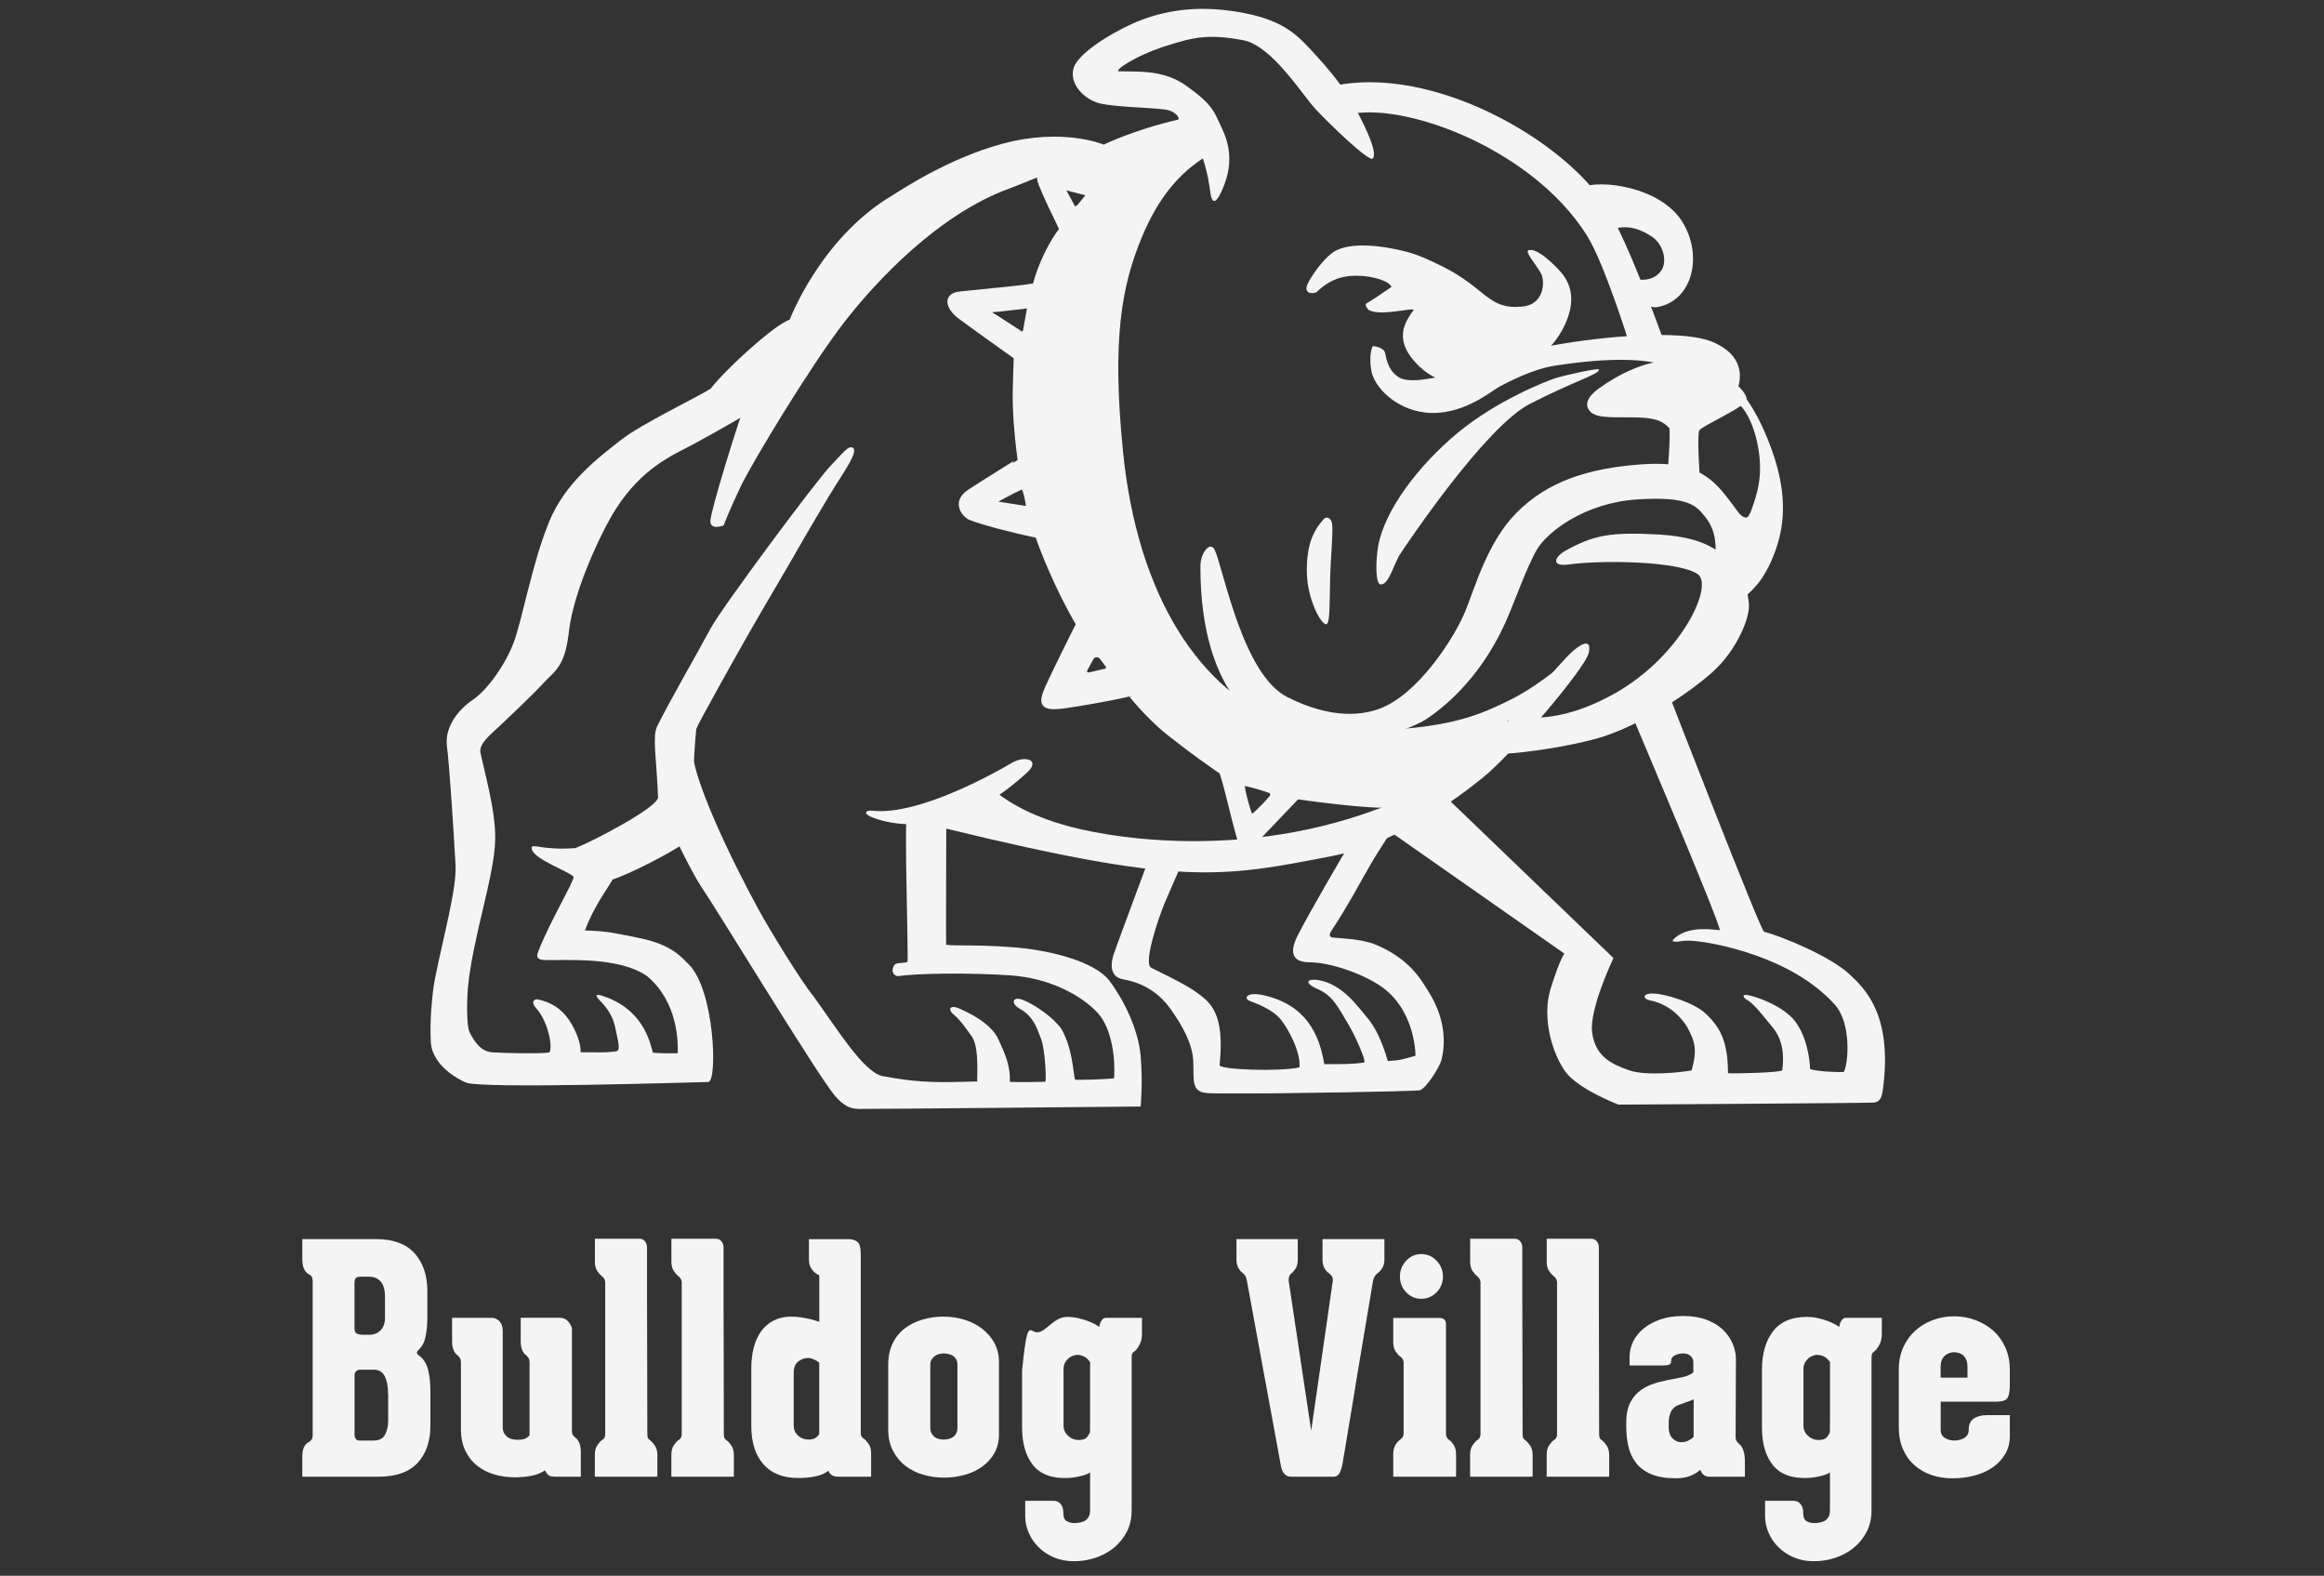
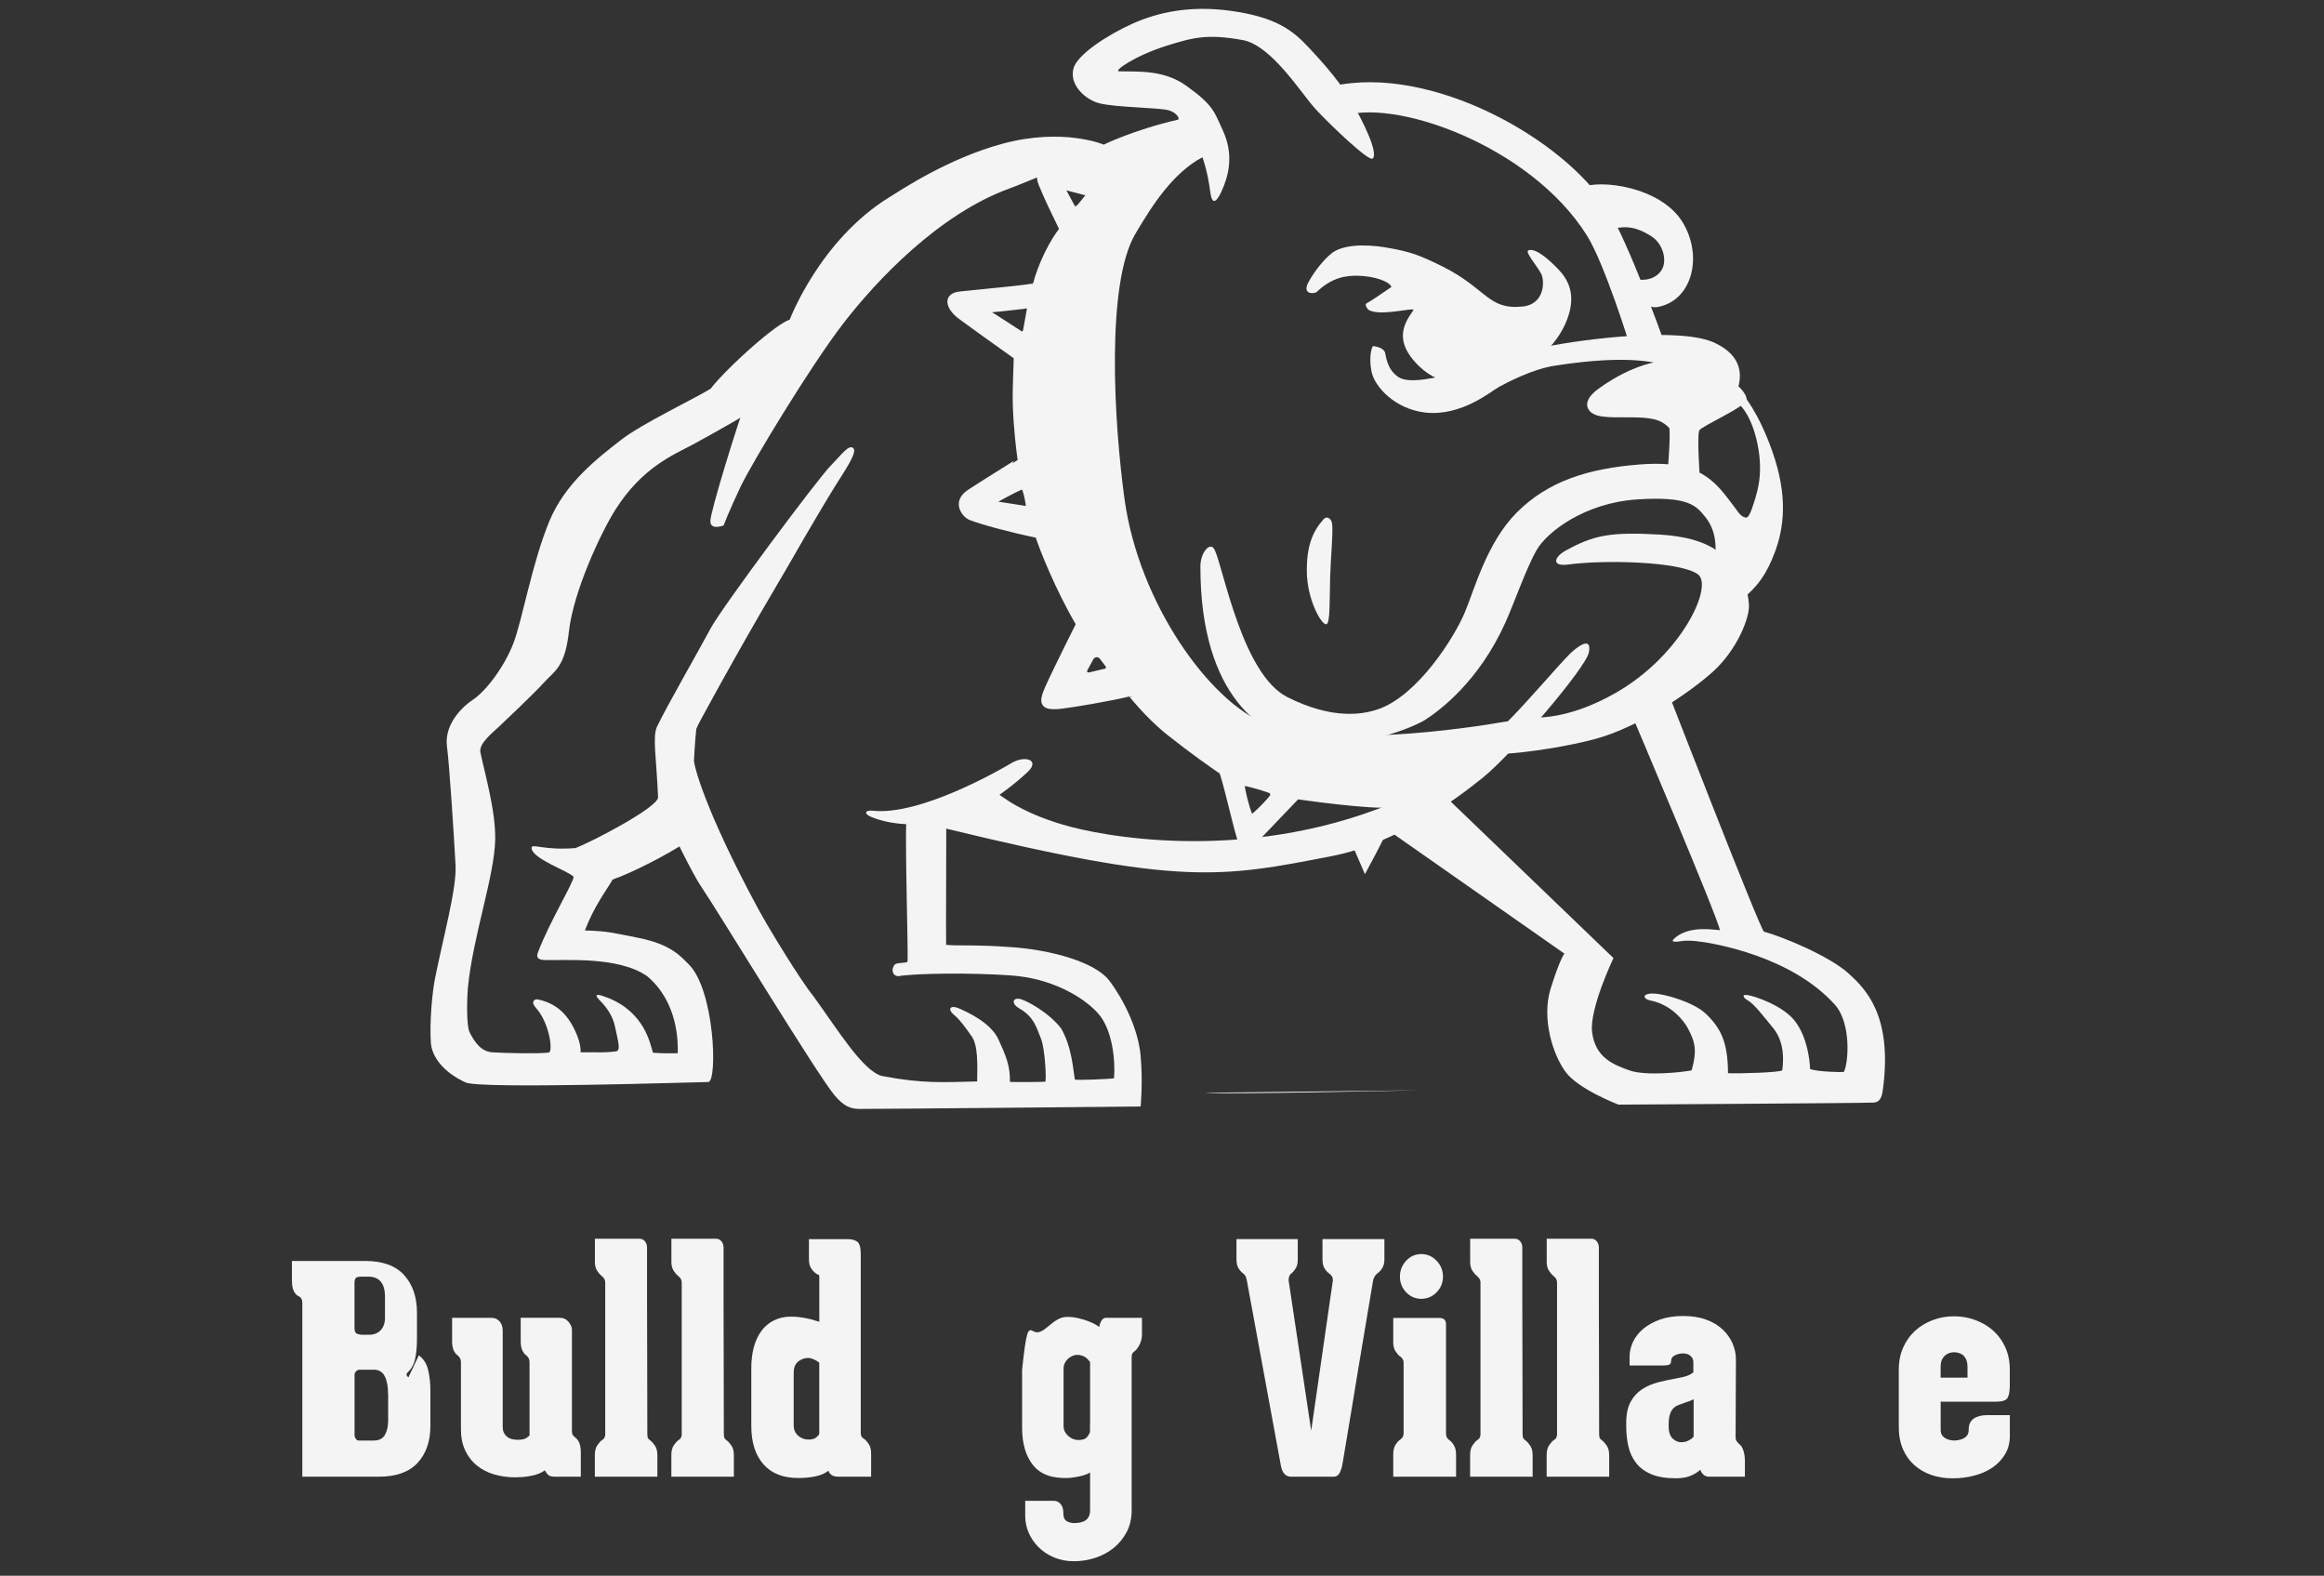
<svg xmlns="http://www.w3.org/2000/svg" id="logos" viewBox="0 0 500 338.95">
  <rect x="0" y="0" width="500" height="338.95" fill="#333333" stroke="none" />
  <defs>
    <style>
      .cls-1, .cls-2 {
        fill: #f4f4f4;
      }

      .cls-2 {
        stroke: #f4f4f4;
        stroke-miterlimit: 10;
        stroke-width: 1.25px;
      }
    </style>
  </defs>
  <g>
-     <path class="cls-1" d="M90.11,291.54c1.01.73,1.67,1.78,2,3.14.33,1.37.49,2.87.49,4.51v7.45c0,3.37-.92,6.05-2.76,8.03-1.84,1.98-4.62,2.97-8.33,2.97h-16.47v-4.24c0-.91.12-1.62.36-2.12.24-.5.58-.86,1.02-1.09.22-.09.42-.26.59-.51.17-.25.26-.58.26-.99v-33.14c0-.73-.26-1.21-.79-1.43-.44-.23-.79-.6-1.05-1.13-.26-.52-.39-1.29-.39-2.29v-4.17h15.81c3.72,0,6.5,1.01,8.33,3.04,1.84,2.03,2.76,4.73,2.76,8.1v5.74c0,1.41-.12,2.74-.36,4-.24,1.25-.78,2.27-1.61,3.04-.22.23-.31.43-.26.62.04.18.17.34.39.48ZM76.27,285.6c0,.64.13,1.04.39,1.2.26.16.63.26,1.12.31h1.64c1.01,0,1.83-.32,2.46-.96.63-.64.95-1.55.95-2.73v-4.44c0-1.5-.31-2.61-.92-3.31-.61-.71-1.49-1.06-2.62-1.06h-1.51c-.61,0-1.02.09-1.21.27-.2.18-.3.57-.3,1.16v9.57ZM83.49,299.81c0-1.59-.24-2.86-.72-3.79-.48-.93-1.27-1.4-2.36-1.4h-2.95c-.35,0-.63.11-.85.34-.22.23-.33.5-.33.82v12.91c0,.27.09.54.26.79.17.25.39.38.66.38h3.22c1.14,0,1.94-.41,2.4-1.23.46-.82.69-1.84.69-3.07v-5.74Z" />
+     <path class="cls-1" d="M90.11,291.54c1.01.73,1.67,1.78,2,3.14.33,1.37.49,2.87.49,4.51v7.45c0,3.37-.92,6.05-2.76,8.03-1.84,1.98-4.62,2.97-8.33,2.97h-16.47v-4.24v-33.14c0-.73-.26-1.21-.79-1.43-.44-.23-.79-.6-1.05-1.13-.26-.52-.39-1.29-.39-2.29v-4.17h15.81c3.72,0,6.5,1.01,8.33,3.04,1.84,2.03,2.76,4.73,2.76,8.1v5.74c0,1.41-.12,2.74-.36,4-.24,1.25-.78,2.27-1.61,3.04-.22.23-.31.43-.26.62.04.18.17.34.39.48ZM76.27,285.6c0,.64.13,1.04.39,1.2.26.16.63.26,1.12.31h1.64c1.01,0,1.83-.32,2.46-.96.63-.64.95-1.55.95-2.73v-4.44c0-1.5-.31-2.61-.92-3.31-.61-.71-1.49-1.06-2.62-1.06h-1.51c-.61,0-1.02.09-1.21.27-.2.18-.3.57-.3,1.16v9.57ZM83.49,299.81c0-1.59-.24-2.86-.72-3.79-.48-.93-1.27-1.4-2.36-1.4h-2.95c-.35,0-.63.11-.85.34-.22.23-.33.5-.33.82v12.91c0,.27.09.54.26.79.17.25.39.38.66.38h3.22c1.14,0,1.94-.41,2.4-1.23.46-.82.69-1.84.69-3.07v-5.74Z" />
    <path class="cls-1" d="M123.71,309.17c.35.23.64.6.89,1.13.24.52.36,1.22.36,2.08v5.26h-5.45c-.79,0-1.31-.12-1.57-.38-.26-.25-.5-.58-.72-.99-.35.27-.79.51-1.31.72-.52.21-1.09.37-1.71.48-.61.11-1.21.19-1.8.24-.59.04-1.08.07-1.48.07-1.62,0-3.14-.21-4.56-.62-1.42-.41-2.67-1.05-3.74-1.91-1.07-.86-1.91-1.95-2.53-3.25-.61-1.3-.92-2.81-.92-4.54v-14.42c0-.36-.07-.66-.2-.89-.13-.23-.31-.43-.52-.62-.35-.23-.63-.59-.85-1.09-.22-.5-.33-1.14-.33-1.91v-5.06h8.53c.66,0,1.21.25,1.67.75.46.5.69,1.18.69,2.05v20.77c0,.78.27,1.41.82,1.91.55.5,1.35.75,2.39.75.92,0,1.57-.15,1.97-.44.39-.3.59-.47.59-.51v-15.72c0-.36-.07-.66-.2-.89-.13-.23-.31-.43-.52-.62-.35-.23-.63-.59-.85-1.09-.22-.5-.33-1.14-.33-1.91v-5.06h8.46c.74,0,1.36.3,1.84.89.48.59.72,1.14.72,1.64v21.8c0,.41.07.71.2.89.13.18.28.34.46.48Z" />
    <path class="cls-1" d="M139.92,309.85c.35.27.69.66,1.02,1.16.33.5.49,1.18.49,2.05v4.58h-13.45v-4.65c0-.86.16-1.55.49-2.05.33-.5.67-.89,1.02-1.16.17-.09.33-.22.46-.38.13-.16.22-.4.26-.72v-32.94c-.04-.32-.13-.57-.26-.75-.13-.18-.31-.36-.52-.55-.31-.23-.62-.59-.95-1.09-.33-.5-.49-1.14-.49-1.91v-4.99h9.58c.48,0,.87.18,1.18.55.31.37.46.82.46,1.37v12.16c0,2.87.01,6.56.03,11.07.02,4.51.03,10.11.03,16.81,0,.46.05.78.16.96.11.18.27.34.49.48Z" />
    <path class="cls-1" d="M156.38,309.85c.35.27.69.66,1.02,1.16.33.5.49,1.18.49,2.05v4.58h-13.45v-4.65c0-.86.16-1.55.49-2.05.33-.5.67-.89,1.02-1.16.17-.09.33-.22.46-.38.13-.16.22-.4.26-.72v-32.94c-.04-.32-.13-.57-.26-.75-.13-.18-.31-.36-.52-.55-.31-.23-.62-.59-.95-1.09-.33-.5-.49-1.14-.49-1.91v-4.99h9.58c.48,0,.87.18,1.18.55.31.37.46.82.46,1.37v12.16c0,2.87.01,6.56.03,11.07.02,4.51.03,10.11.03,16.81,0,.46.05.78.16.96.11.18.27.34.49.48Z" />
    <path class="cls-1" d="M185.85,309.44c.35.27.7.66,1.05,1.16.35.5.52,1.19.52,2.05v4.99h-7.02c-.48,0-.85-.06-1.12-.17-.26-.11-.48-.26-.66-.44-.18-.18-.31-.41-.39-.68-.74.59-1.68,1-2.82,1.23-1.14.23-2.36.34-3.67.34-3.28,0-5.79-.99-7.51-2.97-1.73-1.98-2.59-4.73-2.59-8.23v-12.37c0-1.64.17-3.13.52-4.48.35-1.34.89-2.52,1.61-3.52.72-1,1.63-1.78,2.72-2.32,1.09-.55,2.34-.82,3.74-.82.74,0,1.48.06,2.2.17.72.11,1.37.24,1.94.38.66.18,1.29.37,1.9.55v-9.57c0-.36-.07-.55-.2-.55s-.31-.09-.52-.27c-.35-.23-.69-.59-1.02-1.09-.33-.5-.49-1.14-.49-1.91v-4.37h8.46c.79,0,1.43.18,1.94.55.5.37.75,1.28.75,2.73v38.2c0,.46.05.78.16.96.11.18.27.34.49.48ZM176.27,293.11c-.22-.14-.42-.27-.59-.41-.39-.23-.83-.41-1.31-.55-.88-.14-1.7.06-2.46.58-.77.52-1.15,1.38-1.15,2.56v11.21c0,.68.13,1.23.39,1.64.26.41.59.74.98.99.39.25.82.41,1.28.48.46.07.89.06,1.28-.03.31-.04.56-.14.75-.27.2-.14.36-.27.49-.41.17-.18.28-.34.33-.48v-15.31Z" />
-     <path class="cls-1" d="M203.04,283.21c1.57,0,3.08.23,4.53.68,1.44.46,2.71,1.12,3.81,1.98,1.09.87,1.96,1.89,2.59,3.07.63,1.19.95,2.51.95,3.96v15.65c0,1.5-.32,2.83-.95,3.96-.63,1.14-1.49,2.11-2.56,2.9-1.07.8-2.33,1.4-3.77,1.81-1.44.41-2.95.62-4.53.62s-3.02-.21-4.46-.62c-1.44-.41-2.72-1.05-3.84-1.91-1.12-.86-2.01-1.95-2.69-3.25-.68-1.3-1.02-2.81-1.02-4.54v-14.01c0-1.73.32-3.25.95-4.54.63-1.3,1.5-2.37,2.59-3.21,1.09-.84,2.36-1.48,3.81-1.91,1.44-.43,2.97-.65,4.59-.65ZM203.04,309.65c.31,0,.62-.03.95-.1.33-.07.64-.19.95-.38.31-.18.56-.44.75-.79.2-.34.3-.79.3-1.33v-13.46c0-.55-.11-.98-.33-1.3-.22-.32-.47-.56-.75-.72-.29-.16-.6-.27-.95-.34-.35-.07-.66-.1-.92-.1s-.56.03-.89.1c-.33.07-.63.19-.92.38-.28.18-.54.43-.75.75-.22.32-.33.75-.33,1.3v13.46c0,.5.1.92.3,1.26.2.34.44.6.72.79.28.18.59.31.92.38.33.07.64.1.95.1Z" />
    <path class="cls-1" d="M245.69,283.48v3.48c0,.87-.18,1.63-.52,2.29-.35.66-.7,1.13-1.05,1.4-.22.14-.38.3-.49.48-.11.18-.16.5-.16.96v32.8c0,1.73-.35,3.27-1.05,4.61-.7,1.34-1.62,2.48-2.76,3.42-1.14.93-2.45,1.65-3.94,2.15-1.49.5-3.04.75-4.66.75s-3.01-.27-4.3-.82c-1.29-.55-2.4-1.28-3.31-2.19-.92-.91-1.63-1.95-2.13-3.11-.5-1.16-.75-2.36-.75-3.59v-3.28h6.17c.57,0,1.05.23,1.44.68.39.45.59,1.05.59,1.78v.14c0,.91.25,1.5.75,1.78.5.27,1.02.41,1.54.41.26,0,.59-.02.98-.07.39-.05.78-.15,1.15-.31.37-.16.69-.43.95-.82.26-.39.39-.92.39-1.61v-8.13c-.04.09-.22.2-.52.34-.31.14-.67.26-1.08.38-.42.11-.89.22-1.41.31-.52.09-1.03.16-1.51.2-3.5.18-6.06-.71-7.68-2.66-1.62-1.96-2.43-4.69-2.43-8.2v-12.37c.9-8.63,1.27-8.99,2.39-8.34,2.24,1.31,4.01-3.07,7.25-3.07.83,0,1.64.09,2.43.27.79.18,1.51.4,2.17.65.66.25,1.19.5,1.61.75.42.25.67.42.75.51.04-.36.13-.68.26-.96.09-.23.23-.45.43-.68.2-.23.45-.34.75-.34h7.74ZM234.53,306.23v-13.26c-.18-.23-.35-.43-.52-.61-.39-.41-.88-.68-1.44-.82-.52-.14-1.02-.14-1.48,0-.46.14-.85.34-1.18.62-.33.27-.59.6-.79.99-.2.39-.3.79-.3,1.2v12.37c0,.91.4,1.69,1.21,2.32.81.64,1.76.84,2.85.62.31-.04.56-.15.75-.31.2-.16.36-.35.49-.58.17-.23.31-.48.39-.75v-1.78Z" />
    <path class="cls-1" d="M297.85,266.53v4.37c0,.78-.16,1.41-.49,1.91-.33.5-.67.87-1.02,1.09-.22.18-.4.39-.56.62-.15.23-.27.52-.36.89l-3.28,19.54c-.39,2.46-.79,4.86-1.18,7.21-.39,2.35-.74,4.44-1.05,6.29-.31,1.84-.56,3.34-.75,4.48-.2,1.14-.3,1.73-.3,1.78-.13.82-.34,1.51-.62,2.08-.29.57-.71.85-1.28.85h-9.19c-1.14,0-1.86-.75-2.17-2.25l-7.35-39.97c-.09-.45-.19-.77-.3-.96-.11-.18-.27-.36-.49-.55-.35-.23-.68-.59-.98-1.09-.31-.5-.46-1.14-.46-1.91v-4.37h13.19v4.37c0,.82-.15,1.47-.46,1.95-.31.48-.61.83-.92,1.06-.39.27-.59.78-.59,1.5l4.86,32.32,4.66-32.32c0-.41-.08-.72-.23-.92-.15-.21-.34-.4-.56-.58-.35-.23-.68-.58-.98-1.06-.31-.48-.46-1.13-.46-1.95v-4.37h13.32Z" />
    <path class="cls-1" d="M311.76,309.72c.35.23.69.6,1.02,1.13.33.52.49,1.22.49,2.08v4.71h-13.52v-4.78c0-.86.16-1.56.49-2.08.33-.52.67-.9,1.02-1.13.17-.14.33-.28.46-.44.13-.16.22-.4.26-.72v-15.51c-.04-.5-.31-.91-.79-1.23-.31-.23-.62-.59-.95-1.09-.33-.5-.49-1.14-.49-1.91v-5.26h9.84c1.01,0,1.51.43,1.51,1.3v23.51c0,.41.07.72.2.92.13.2.28.38.46.51ZM305.79,279.38c-1.27,0-2.35-.47-3.25-1.4-.9-.93-1.35-2.06-1.35-3.38s.45-2.46,1.35-3.42c.9-.96,1.98-1.43,3.25-1.43s2.36.48,3.28,1.43c.92.96,1.38,2.1,1.38,3.42s-.46,2.45-1.38,3.38c-.92.93-2.01,1.4-3.28,1.4Z" />
    <path class="cls-1" d="M328.23,309.85c.35.27.69.66,1.02,1.16.33.5.49,1.18.49,2.05v4.58h-13.45v-4.65c0-.86.16-1.55.49-2.05.33-.5.67-.89,1.02-1.16.17-.09.33-.22.46-.38.13-.16.22-.4.26-.72v-32.94c-.04-.32-.13-.57-.26-.75-.13-.18-.31-.36-.52-.55-.31-.23-.62-.59-.95-1.09-.33-.5-.49-1.14-.49-1.91v-4.99h9.58c.48,0,.87.18,1.18.55.31.37.46.82.46,1.37v12.16c0,2.87.01,6.56.03,11.07.02,4.51.03,10.11.03,16.81,0,.46.05.78.16.96.11.18.27.34.49.48Z" />
    <path class="cls-1" d="M344.7,309.85c.35.27.69.66,1.02,1.16.33.5.49,1.18.49,2.05v4.58h-13.45v-4.65c0-.86.16-1.55.49-2.05.33-.5.67-.89,1.02-1.16.17-.09.33-.22.46-.38.13-.16.22-.4.26-.72v-32.94c-.04-.32-.13-.57-.26-.75-.13-.18-.31-.36-.52-.55-.31-.23-.62-.59-.95-1.09-.33-.5-.49-1.14-.49-1.91v-4.99h9.58c.48,0,.87.18,1.18.55.31.37.46.82.46,1.37v12.16c0,2.87.01,6.56.03,11.07.02,4.51.03,10.11.03,16.81,0,.46.05.78.16.96.11.18.27.34.49.48Z" />
    <path class="cls-1" d="M374.23,310.67c.35.23.63.67.85,1.33.22.66.33,1.42.33,2.29v3.35h-7.68c-.52,0-.95-.16-1.28-.48-.33-.32-.54-.66-.62-1.02-.61.55-1.33.99-2.17,1.33-.83.34-1.88.51-3.15.51-2.14,0-3.9-.3-5.28-.89-1.38-.59-2.46-1.4-3.25-2.43-.79-1.02-1.33-2.21-1.64-3.55-.31-1.34-.46-2.74-.46-4.2v-.89c0-1.82.31-3.3.92-4.44.61-1.14,1.43-2.05,2.46-2.73,1.03-.68,2.22-1.2,3.58-1.54,1.36-.34,2.8-.65,4.33-.92.53-.09.98-.19,1.38-.31.39-.11.72-.24.98-.38.31-.18.57-.34.79-.48v-2.25c0-.5-.2-.93-.59-1.3-.39-.36-.94-.55-1.64-.55-.61,0-1.19.14-1.74.41-.55.27-.82.68-.82,1.23,0,.41-.14.67-.43.79-.29.11-.75.17-1.41.17h-7.09v-1.84c0-1.14.25-2.23.75-3.28.5-1.05,1.25-1.98,2.23-2.8.98-.82,2.19-1.48,3.61-1.98,1.42-.5,3.07-.75,4.95-.75s3.53.26,4.95.79c1.42.52,2.6,1.23,3.54,2.12.94.89,1.65,1.89,2.13,3.01.48,1.12.72,2.24.72,3.38l-.07,16.81c0,.37.1.67.3.92.2.25.38.44.56.58h-.07ZM362.09,310.2c.44-.04.79-.14,1.05-.27s.5-.27.72-.41c.17-.18.35-.34.52-.48v-8.06c-.22.09-.42.18-.59.27-.18.09-.38.17-.62.24-.24.07-.47.15-.69.24-.52.18-1,.35-1.41.51-.42.16-.78.4-1.08.72-.31.32-.55.75-.72,1.3-.18.55-.26,1.25-.26,2.12v.48c0,1.23.32,2.12.95,2.66.63.55,1.35.78,2.13.68Z" />
-     <path class="cls-1" d="M404.87,283.48v3.48c0,.87-.18,1.63-.52,2.29-.35.66-.7,1.13-1.05,1.4-.22.14-.38.3-.49.48-.11.18-.16.5-.16.96v32.8c0,1.73-.35,3.27-1.05,4.61-.7,1.34-1.62,2.48-2.76,3.42-1.14.93-2.45,1.65-3.94,2.15-1.49.5-3.04.75-4.66.75s-3.01-.27-4.3-.82c-1.29-.55-2.39-1.28-3.31-2.19-.92-.91-1.63-1.95-2.13-3.11-.5-1.16-.75-2.36-.75-3.59v-3.28h6.17c.57,0,1.05.23,1.44.68.39.45.59,1.05.59,1.78v.14c0,.91.25,1.5.75,1.78.5.27,1.02.41,1.54.41.26,0,.59-.02.98-.07.39-.05.78-.15,1.15-.31.37-.16.69-.43.95-.82.26-.39.39-.92.39-1.61v-8.13c-.04.09-.22.2-.52.34-.31.14-.67.26-1.08.38-.42.11-.89.22-1.41.31-.52.09-1.03.16-1.51.2-3.5.18-6.06-.71-7.68-2.66-1.62-1.96-2.43-4.69-2.43-8.2v-12.37c0-3.51.8-6.29,2.4-8.34,1.6-2.05,4.01-3.07,7.25-3.07.83,0,1.64.09,2.43.27.79.18,1.51.4,2.17.65.66.25,1.19.5,1.61.75.42.25.67.42.75.51.04-.36.13-.68.26-.96.09-.23.23-.45.43-.68.2-.23.45-.34.75-.34h7.74ZM393.72,306.23v-13.26c-.18-.23-.35-.43-.52-.61-.39-.41-.88-.68-1.44-.82-.53-.14-1.02-.14-1.48,0-.46.14-.85.34-1.18.62-.33.27-.59.6-.79.99-.2.39-.3.79-.3,1.2v12.37c0,.91.4,1.69,1.21,2.32.81.64,1.76.84,2.85.62.31-.04.56-.15.75-.31.2-.16.36-.35.49-.58.17-.23.31-.48.39-.75v-1.78Z" />
    <path class="cls-1" d="M417.53,301.52v6.08c0,.5.12.9.36,1.2.24.3.52.52.85.68.33.16.66.26.98.31.33.05.56.07.69.07.26,0,.58-.03.95-.1.37-.07.72-.18,1.05-.34.33-.16.6-.39.82-.68.22-.3.33-.69.33-1.2v-.07c0-1.05.36-1.82,1.08-2.32.72-.5,1.67-.75,2.85-.75h4.92v4.44c0,1.5-.34,2.83-1.02,3.96-.68,1.14-1.59,2.1-2.72,2.87-1.14.78-2.45,1.36-3.94,1.74-1.49.39-3.04.58-4.66.58s-3.13-.24-4.53-.72c-1.4-.48-2.62-1.18-3.67-2.12-1.05-.93-1.87-2.08-2.46-3.45-.59-1.37-.89-2.91-.89-4.65v-12.5c0-1.73.32-3.3.95-4.71.63-1.41,1.49-2.61,2.56-3.59,1.07-.98,2.33-1.74,3.77-2.29,1.44-.55,2.97-.82,4.59-.82s3.16.27,4.63.82c1.47.55,2.74,1.31,3.84,2.29,1.09.98,1.96,2.18,2.59,3.59.63,1.41.95,2.98.95,4.71v3.48c0,1.18-.15,2.06-.46,2.63-.31.57-1.16.85-2.56.85h-11.88ZM417.53,296.33h5.77v-2.25c0-.73-.11-1.31-.33-1.74-.22-.43-.48-.75-.79-.96-.31-.2-.62-.34-.95-.41-.33-.07-.6-.1-.82-.1s-.48.03-.79.1c-.31.07-.62.22-.95.44-.33.23-.6.55-.82.96-.22.41-.33.98-.33,1.71v2.25Z" />
  </g>
-   <path class="cls-1" d="M247.19,184.71s-7.04,18.9-7.59,20.56-1.1,4.84,2.09,5.4,7.11,2.11,10.16,6.38c2.34,3.29,4.74,7.37,4.88,11.25.14,3.88-.45,6.35,2.56,6.77s44.93-.28,46.17-.55,4.26-4.87,4.69-6.63c.98-4.01.58-9.12-2.69-14.4-1.71-2.76-4.29-7.51-12.15-10.56-3.33-.98-5.33-.97-8.76-1.28-.9-.35-.25-1.23.09-1.73.76-1.12,3.32-5.11,7.02-11.88,3.7-6.77,7.71-11.28,5.49-10.72s-7.22,2.03-8.47,3.83c-1.25,1.8-9.29,15.71-11.53,20.16-.97,1.92-2.35,5.68,2.56,5.68,4.36,0,11.62,2.41,15.8,5.45,4.48,3.25,6.83,9.04,7.04,14.64-3.31.97-3.53.99-5.97,1.14-1.3-4.46-2.77-7.42-4.57-9.49-1.8-2.08-5.21-7.16-10.54-7.94-2.13-.31-3.13.59.05,1.97,3.18,1.38,4.31,3.79,6.49,7.42,1.67,2.79,4.04,8.27,3.48,8.36-2.29.38-4.93.36-8.57.36-1.09-6.49-3.95-12.82-13.19-14.85-3.55-.78-4.31.73-2.75,1.3,1.07.39,4.67,1.66,6.53,3.89,1.67,2,4.42,7.22,4.06,10.34-4.15.99-17.23.52-17.18-.47,1.14-10.95-1.85-13.34-4.62-15.42s-8.42-4.63-10.12-5.55,1.56-10.68,2.98-14.02c1.21-2.86,3.72-8.51,3.72-8.51l-7.16-.88Z" />
  <path class="cls-1" d="M298.59,178.53l11.32-8.23,37.22,35.78s-5.26,11.01-4.59,16.01c.72,5.38,4.49,6.9,8.02,8.15,3.53,1.25,11.25.42,13.39,0,1.22-4.31.75-6.15-.86-9.14-.75-1.4-3.43-4.98-7.92-5.87-1.9-.37-1.9-1.64.73-1.51s8.55,1.97,10.98,4.23c3.37,3.13,4.88,6.31,4.89,12.9,2.41.1,11.04-.14,11.68-.62.5-3.63-.07-6.81-2.01-9.16-1.94-2.35-4.1-5.21-5.5-5.94-.62-.32-1.5-1.3.03-1.09,1.52.21,7.76,2.26,10.33,5.76s3.06,8.27,3.14,10.15c1.66.62,6.83.7,7.25.63,1-1.77,1.67-10.44-1.9-14.44-4.81-5.38-11.5-8.64-16.84-10.56-5.92-2.13-13.08-3.53-15.81-3.19-1.2.15-3.26.56-1.68-.74,3.24-2.64,8.43-1.6,9.57-1.57-.46-2.81-19.18-46.84-19.18-46.84l7.84-4.81s20.09,51.78,20.83,51.98c4.11,1.11,14.24,5.3,18.35,9.12,3.37,3.14,9.32,8.75,7.26,24.59-.19,1.44-.41,2.95-2.04,3.05-2.88.13-54.87.44-54.87.44,0,0-8.6-3.27-11.37-7.01-2.77-3.74-5.22-11.55-3.24-17.93,1.95-6.28,2.96-7.55,2.96-7.55l-37.97-26.58Z" />
  <path class="cls-1" d="M169.85,68.89s6.45-17.23,21.54-26.5c2.38-1.46,12.59-8.33,24.36-11.49,13.01-3.5,21.74.21,21.73.21-.07,0,6.61-3.22,15.92-5.36.57-.13-.24-1.57-2.01-2.04-2.19-.58-11.19-.58-14.85-1.49-3.02-.75-6.58-3.99-5.57-7.54.87-3.05,7.5-7.24,12.53-9.52,5.43-2.46,12.39-4.05,21.21-2.84,9.9,1.36,13.45,4.24,16.92,7.96,2.5,2.68,4.68,5.12,6.61,7.76.84,1.15,1.63,2.33,2.39,3.59,2.49,4.15,6.06,11.39,4.67,12.49-.82.66-9.24-7.37-12.29-10.69-3.05-3.32-9.45-13.7-15.64-14.81-7.46-1.33-10.45-.66-16.47,1.25-6.78,2.15-11.42,5.43-10.14,5.47,4.16.11,9.59-.38,14.47,3.11,6,4.3,6,5.67,7.79,9.45,2.67,5.64,1.11,10.35-.21,13.25-.54,1.19-1.94,3.91-2.42.16-1.1-8.63-4.22-13.52-5.4-12.76-2.65,1.71-14.63,10.61-16.4,10.31-1.66-.28-10.43-2.32-10.45-2.42-3.61.97-7.52,2.85-10.96,4.1-15.23,5.54-28.61,19.8-35.67,28.93-7.06,9.14-19.75,30.09-22.24,35.35-2.49,5.26-3.58,8.2-3.58,8.2,0,0-2.86,1.14-2.86-.93s5.93-21.24,8.01-26.77,9-16.42,9-16.42Z" />
  <path class="cls-1" d="M286.66,18.54c21.22-4.78,49.92,11.41,59.15,26.3,4.73,7.64,12.04,28.24,12.04,28.24l-7.3.95c.08.06-5.36-17.33-9.09-23.31-12.26-19.62-42.3-30-53.22-25.51,0,0-3.95-6.14-1.58-6.67Z" />
  <path class="cls-1" d="M339.91,40.4c4.57-2,17.36-.1,21.98,7.22,4.62,7.32,2.26,17.1-5.32,18.43-3.69.65-6.85-6.59-6.85-6.59,0,0,5.23,2.29,7.7-1.27,1.35-1.95.47-5.68-2.1-7.34-3.81-2.46-6.18-2.18-8.98-1.48-3.82.95-6.44-8.95-6.44-8.95Z" />
  <path class="cls-1" d="M281.46,60.79c1.35-2.58,4.08-5.9,5.83-6.83,3.17-1.67,8.3-1.22,11.7-.59,4.12.76,6.09,1.32,11.36,3.95,9.55,4.76,9.75,9.39,17.26,8.61,4.82-.5,4.75-5.64,3.95-7.08-1.14-2.05-3.58-4.74-2.7-5.02,1.52-.48,4.19,1.8,6.33,4.01,2.15,2.21,3.67,5.13,2.39,9.62-3.55,12.48-22.7,20.41-32.12,11.45-6.12-5.82-3.01-9.76-1.38-12.18.52-.77-6.72,1.33-9.44.03-.54-.26-1.05-1.26-.67-1.48,1.18-.67,2.49-1.56,5.4-3.56-.42-1.19-3.79-2.37-7.32-2.41-2.31-.03-5.44.26-8.82,3.55-1.09.47-2.96.2-1.76-2.08Z" />
  <path class="cls-1" d="M295.37,74.45s1.92.1,2.54,1.19c.3.52.25,3.66,2.96,5.47,4.48,2.99,22.68-4.71,31.61-6.51,8.93-1.8,29.28-4.26,36.49-.83,5.95,2.83,5.88,7.04,4.78,10.23-1.11,3.18-12.75-5.36-15.11-5.55s-7.32-2.39-24.08.2c-5,.77-10.36,3.68-11.95,4.51s-8.15,6.51-16.04,5.57c-6.43-.76-10.91-5.55-11.52-8.93-.67-3.7.31-5.35.31-5.35Z" />
-   <path class="cls-1" d="M296.5,117.55c-.53,3.05-.65,8.15.58,8.17,1.8.03,2.77-4.5,4.29-6.75s18.2-27.16,27.75-32.08c9.55-4.91,15.16-6.46,14.88-7.41-.11-.38-6.92,1.16-8.93,1.73s-12.96,4.87-21.41,11.86-15.82,16.71-17.17,24.48Z" />
  <path class="cls-1" d="M344.02,83.54c3.42-2.49,10.27-6.54,17.22-6.02,6.96.52,14.56,5.71,14.55,8.46,0,1.41-9.76,5.71-10.19,6.59-.57,1.19.16,10.43.16,11.58s-7.11-1.09-7.11-1.09c0,0,.78-8.41.52-10.95-1.87-2.02-4.05-2.34-8.72-2.34s-7.87.15-8.82-1.97,2.4-4.26,2.4-4.26Z" />
  <path class="cls-1" d="M284.78,111.67c.72-.8,1.69-.08,1.82.99.24,2.11-.3,7.05-.42,11.42-.15,5.34.03,10.04-.83,10.19-1.06.19-4.13-5.32-4.19-11.28-.06-5.71,1.33-8.77,3.62-11.32Z" />
  <path class="cls-1" d="M152.84,83.64c-3.22,2.01-14.81,7.54-19.17,10.94-5.18,4.03-12.1,9.33-15.5,17.58-3.74,9.07-5.81,21.32-7.75,26.3-1.94,4.98-5.81,10.15-8.72,12.09s-6.09,5.72-5.54,9.97c.55,4.25,1.5,19.1,1.85,25.6.27,4.99-2.64,15.4-4.43,24.42-.57,2.85-1.19,9.25-.88,13.75.2,2.97,2.62,6.32,7.48,8.55,3.15,1.44,48.24-.03,52.24-.1,1.99-.31,1.33-19.94-4.31-25.38-1.4-1.35-3.53-4.2-10.69-5.61-5.6-1.09-6.44-1.45-11.58-1.61,1.97-5.19,4.52-8.46,5.97-10.95,4.26-1.45,12.32-5.69,15.3-7.73.54-.48-3.22-13.99,3.74-26.79,10.31-18.96,16.93-29.82,18.86-33.2,4.4-7.7,8.42-14.45,10.13-17.17,2.02-3.22,4.71-7.1,3.73-7.92s-2.42,1.32-4.83,3.77c-2.95,3-23.53,30.65-25.88,35.07-2.35,4.43-9.26,16.42-11.49,21.04-1.05,2.17-.13,6.84.21,15.23.03,2.15-14.07,9.5-17.75,10.93-6.89.56-9.46-1.07-9.46-.05.02,2.35,7.85,4.94,9.03,6.22.19.93-5.34,9.98-7.71,16.4-.36.98.1,1.49,1.59,1.52,4.53.11,15.78-.81,21.91,3.44,6.75,5.61,6.7,14.38,6.62,16.6-.22.02-3.71.06-5.34-.11-.55-1.85-1.75-8.7-9.76-11.84-4.05-1.58-1.82.4-1.12,1.16.81.89,2.26,2.7,2.75,5.17.53,2.69,1.34,5.06.2,5.21-2.92.38-3.72.15-7.63.21.13-2.03-1.15-4.98-2.49-6.96-1.73-2.53-4.01-3.86-6.69-4.41-.78-.16-1.62.54-.39,1.87,2.72,2.96,3.71,9.03,2.77,9.55-2.07.29-9.56.14-12.2-.05-2.39-.17-3.72-2.09-4.83-4.2-.85-1.62-.56-8.15-.42-9.62,1.06-11.08,5.71-23.97,5.88-31.91.13-6.14-2.23-14.21-3.18-18.76-.4-1.92,2.54-4.17,4.07-5.63s7.19-6.76,9.71-9.53c2.13-2.36,4.41-3.15,5.26-10.86.97-8.72,6.99-21.5,10.07-26.32,5.74-9,12.46-11.7,16.34-13.77,3.88-2.07,13.77-7.62,15.29-8.98.61-.55,9.51-12.2,6.59-17.86-.99-1.91-14.48,10.29-17.84,14.75Z" />
  <path class="cls-1" d="M217.62,164.13c2.95-1.73,6.23-.66,3.46,1.94-2.1,1.97-6.44,5.61-10.73,7.68-4.29,2.08-12.8,5.33-21.87,2.37-3.27-1.07-2.18-1.9-.83-1.74,10.31,1.18,27.66-8.88,29.97-10.24Z" />
  <path class="cls-1" d="M150.76,148.49c-.48,2.98-1.18,9.41-1.45,15.02-.06,1.14,2.42,10.87,13.77,31.91,2.28,4.23,9.22,15.57,11.85,18.76,5.25,7.23,10.65,16.11,14.75,17.25,8.82,1.71,13.39,1.35,20.55,1.19.07-3.53.2-7.77-1.18-9.71-1.38-1.94-2.52-3.55-3.69-4.52-1.75-1.44-.78-2.23.87-1.52,2.05.88,6.98,3.18,8.58,6.71s2.54,5.61,2.47,9.14c1.45.07,7.32.02,7.6-.05s0-6.99-.93-9.29c-.95-2.36-1.54-4.71-4.62-6.44-1.66-.93-1.56-2.24-.17-2.11s6.51,2.94,9.15,6.41c2.44,4.26,2.56,9.23,2.96,10.99.62.14,7.09-.09,8.41-.29.31-3.63-.28-10.54-3.53-14.07s-9.93-7.42-18.58-8.05c-8.65-.62-20.51-.47-24.35.16-1.26-.1-1.55-1.53-.73-2.49.43-.51,2.7-.26,2.75-.67.22-1.76-.74-30.98-.1-31.04,4.84-.45,15.78-3.63,18.27-6.13,1.97,1.71,6.96,5.61,17.13,8.25,9.95,2.59,42.57,7.99,74.85-7.73,6.05-2.95,13.8-10.07,18.27-14.28,3.71-3.49,12.04-13.29,14.22-15.37,1.38-1.32,4.68-3.88,3.95-.16-.64,3.28-16.4,21.75-22.84,26.94-5.61,4.53-18.42,14.1-32.33,16.82-24.19,4.72-32.7,6.37-83.08-5.88.02,5.97-.09,20.96-.03,24.99,2.39.28,5.92-.1,14.33.52,8.41.62,17.75,3.22,20.76,7.16,3.01,3.95,6.25,10.38,6.76,16.2.51,5.81,0,10.9,0,10.9,0,0-56.96.55-60.54.52-1.88-.02-3.32-.57-5.3-2.91-3.68-4.35-25.78-40.69-28.5-44.59-2.06-2.95-6.28-11.83-7.22-13.73s.24-20.65,1.59-22.52c1.35-1.87,5.33-6.3,5.33-6.3Z" />
  <path class="cls-2" d="M323.66,155.9c-7.68,1.35-37.83,5.81-51.7.31-12.18-4.83-27.51-26.16-30.63-48.69-2.3-16.62-4.06-46.59,2.39-57.52,3.71-6.3,8.14-13.19,14.65-16.72l-2.73-4.46c-3.7.47-17.79,9.82-17.79,9.82-.07.05-.16.06-.25.05-1.05-.17-8.47-2-11.1-2.53-2.77-.55-3.18,1.61-2.46,3.35,1.59,3.85,2.37,5.29,4.53,9.8-2.16,2.7-4.65,7.65-5.8,12.14-.09.36-12.38,1.45-16.21,1.87-3.33.36-2.22,2.95-.07,4.61,1.25.96,9.22,6.68,12.23,8.81.05.99-.32,6.69-.19,10.43.18,5.24.74,9.66,1.04,11.77,0,.07-6.61,4.11-10.92,6.92-3.39,2.21-.99,4.92.13,5.38,2.36.96,8.86,2.7,14.23,3.8.2.04.36.18.42.38.79,2.49,4.23,11.18,8.56,18.56.1.17.1.37.02.54-3.5,6.96-6.09,12.38-6.55,13.44-1.42,3.3-1.3,4.38,3.15,3.83,2.21-.28,9.93-1.52,14.54-2.66.12-.03,3.57,4.63,8.46,8.51,5.14,4.08,9.33,6.97,11.22,8.27.5.34,2.89,10.99,3.89,14.24.75,2.46,1.22,2.79,3.5.37,1.09-1.16,8.84-9.25,8.84-9.25-.62-.06,17.13,2.5,20.61,1.69,15.58-3.65,23.99-17.04,23.99-17.04ZM219.32,71.69l-5.2-3.36s-.02-.01-.03-.02c-2.42-1.34-1.93-1.76.9-1.91l4.76-.53s.02,0,.03,0c1.46-.25,1.94-.3,1.73.9l-.8,4.44c-.19.65-.88.9-1.4.47ZM221.35,108.82c.01.38-.33.68-.71.63l-5.98-.93c-.61-.14-1.33-.5-.14-1.18,0,0,3.13-1.75,5.14-2.65.26-.12.56-.02.71.22.6,1.01.98,3.91.98,3.91ZM232.27,44.5c-.72.55-1.04,1.06-1.69-.11l-1.86-3.44c-.19-.36.12-.78.52-.7l4.42,1.15c.44.12.62.65.33,1.01l-1.71,2.1ZM237.85,144.45l-3.46.81c-.78.18-1.4-.64-1.02-1.34l1.31-2.41c.51-.94,1.82-1.03,2.46-.18l1.25,1.67c.4.53.12,1.3-.53,1.45ZM269.2,175.94c-.5-.04-2.2-6.47-2.07-7.57.03-.23,3.97.8,6.12,1.6.65.24.87,1.05.44,1.58-1.64,2.05-4.24,4.41-4.49,4.39Z" />
  <path class="cls-1" d="M328.71,154.31c3.44.26,10-.24,18.76-5.19,14.4-8.14,21.39-23.39,17.72-25.66-3.95-2.7-19.99-3.08-27.82-2.03-3.6.48-3.06-1.59-.55-2.98,5.95-3.29,9.52-4.09,20.28-3.46,11.41.67,14.09,4.89,16.17,7.17s2.82,5.22,3.01,7.92-2.49,9.63-7.75,14.4c-4.93,4.46-15.83,11.84-25.06,14.4-5.88,1.63-14.96,3.03-19.8,3.25,1.25-5.15,5.19-7.9,5.05-7.82Z" />
  <path class="cls-1" d="M261.33,118.25c1.97,4.31,5.99,26.82,15.64,31.7,9.66,4.88,16.26,3.77,19.66,2.56,8.39-2.99,16.17-15.21,18.51-20.76,2.08-4.91,4.71-15.02,11.21-21.53,6.72-6.72,15.34-9.45,26.4-10.31,9.87-.77,14.37,1.49,18.27,6.37,3.3,4.12,3.16,4.71,4.59,5.06.44.1.95-.91,1.22-1.68,1.38-3.9,1.9-6.3,1.83-9.55-.09-4.26-1.63-10.85-4.9-13.55s1.24-1.66,1.24-1.66c0,0,3.24,3.52,6.29,12.14,3.43,9.71,2.56,16.52.48,21.96-1.59,4.17-3.56,7.42-7.79,10.47-.62.44-4.88-4.38-4.88-9.93,0-1.73.31-5.19-2.21-8.34-1.96-2.44-3.6-4.5-14.71-3.77-11.11.73-19.27,6.9-21.55,10.84s-4.84,11.42-6.79,15.73c-5.71,12.63-14.08,18.79-17.1,20.76s-15.89,6.86-26.25,5.09c-8.51-1.45-22.24-9.69-22.23-38,0-3.11,2.19-5.47,3.05-3.6Z" />
  <path class="cls-1" d="M259.29,235.06c3.01.42,46.17-.55,46.17-.55" />
  <path class="cls-1" d="M293.66,188.04c3.7-6.77,5.49-10.72,5.49-10.72-2.21.55-7.22,2.03-8.47,3.83" />
-   <path class="cls-1" d="M259.35,30.45s-26.98,8.8-22.13,64.61c1.97,22.63,7.91,54.56,37.69,65.16,14.39,5.12,27.98,2.4,37.34,0,9.36-2.4,13.57-5.85,18.96-10.42s7.41-8.86,7.41-8.86c0,0-6.96,6.18-13.19,9.34-6.23,3.16-11.29,5.16-20.87,6.23-6.89.77-21.32,1.52-27.89-.9-18.38-6.77-31.9-27.19-35.05-58.38-2.45-24.31-.29-35.93,4.18-46.52,3.34-7.93,7.79-13.58,14.12-17.34l-.56-2.94Z" />
</svg>